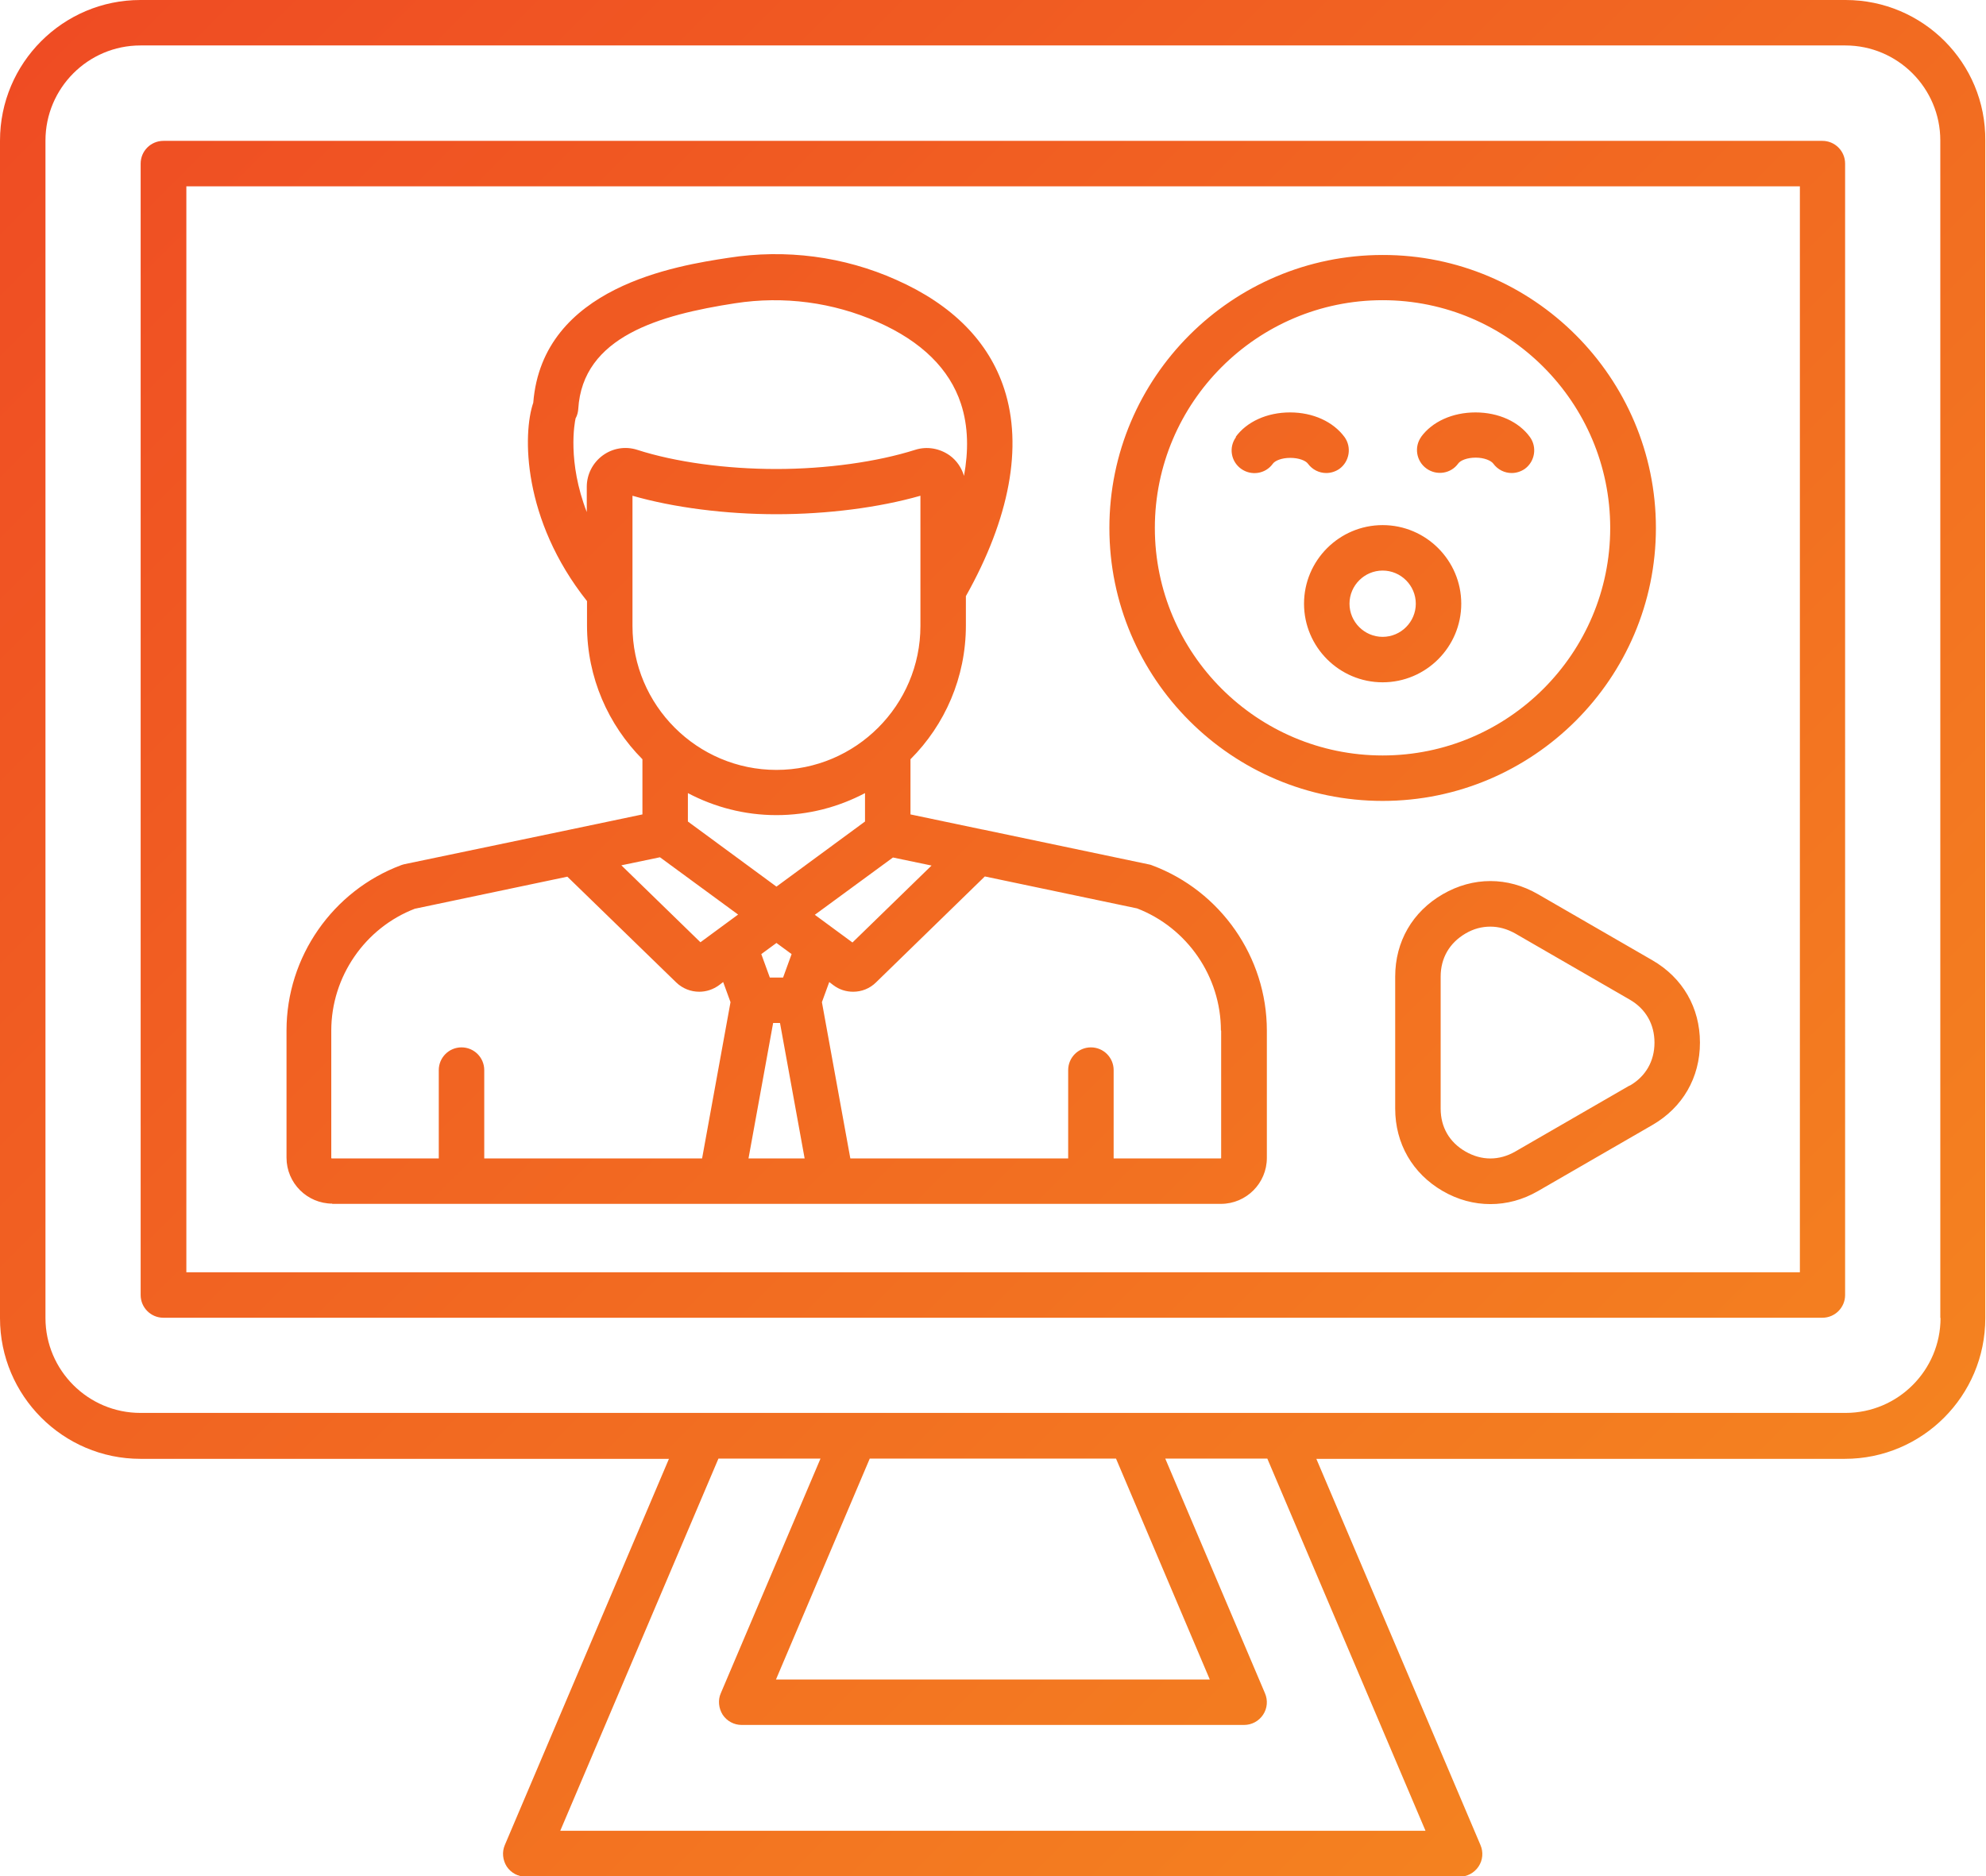
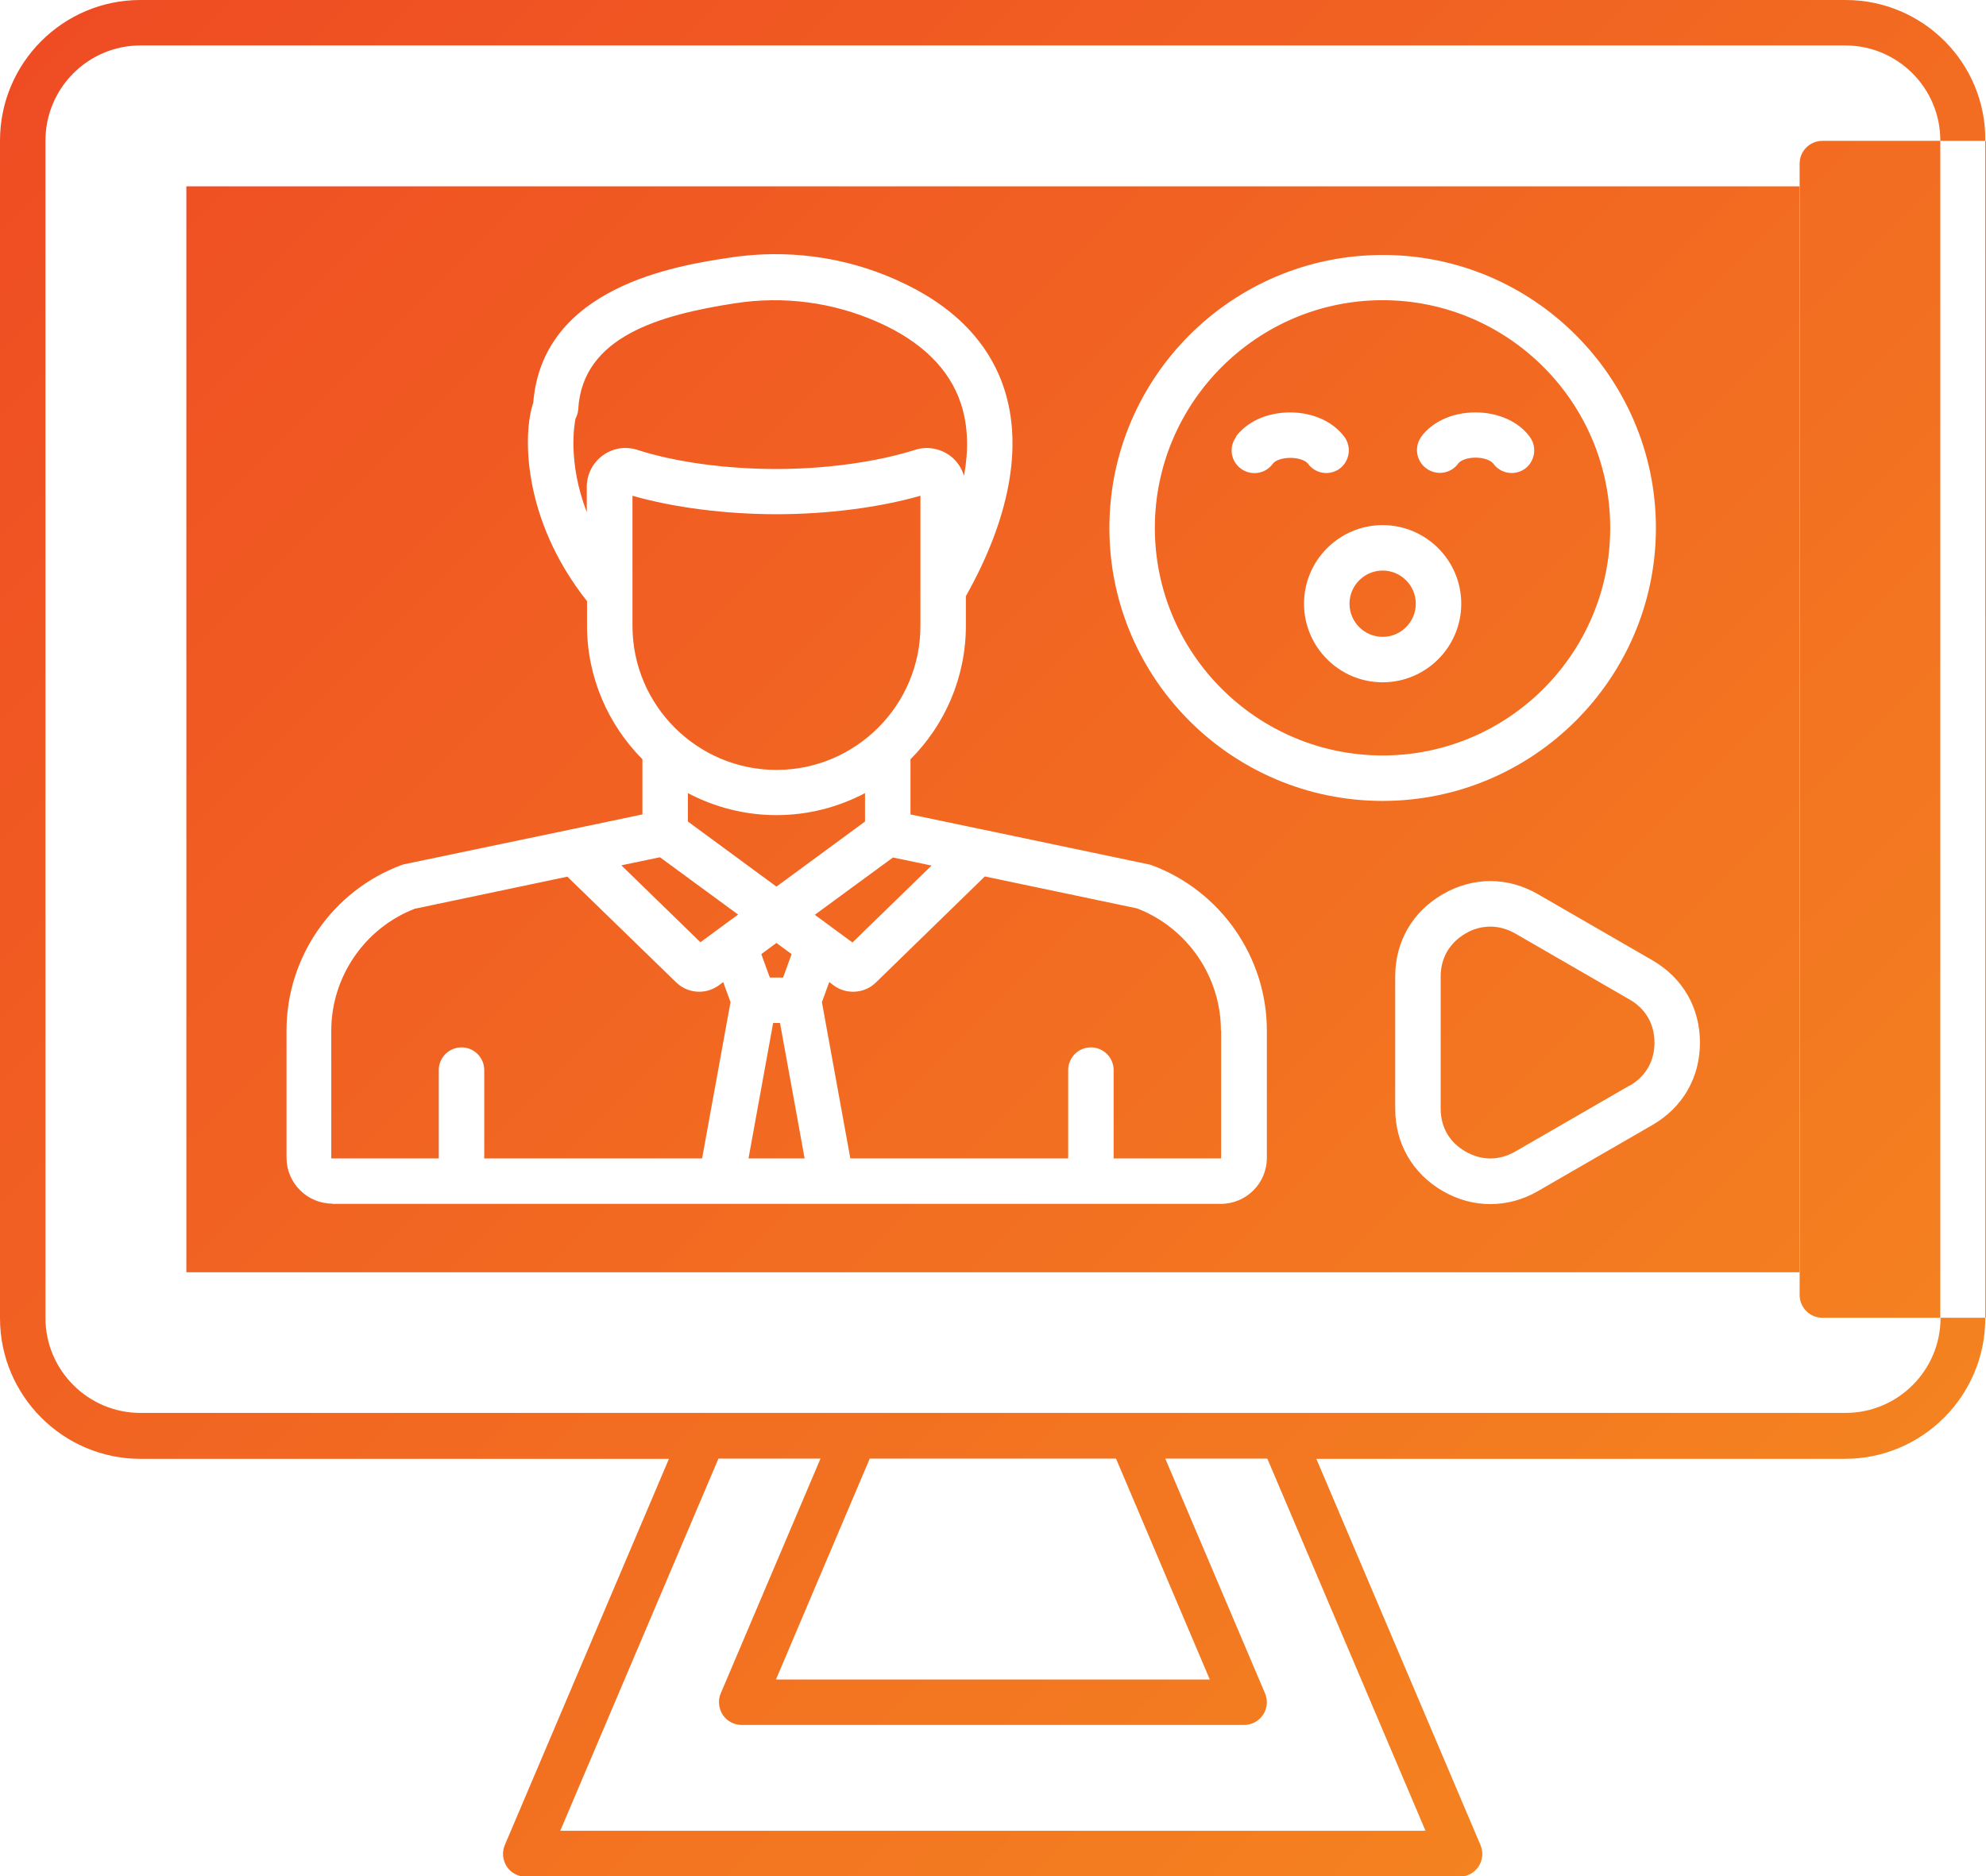
<svg xmlns="http://www.w3.org/2000/svg" id="Layer_2" data-name="Layer 2" viewBox="0 0 83.87 79.25">
  <defs>
    <style>
      .cls-1 {
        fill: url(#linear-gradient);
        fill-rule: evenodd;
      }
    </style>
    <linearGradient id="linear-gradient" x1="-281.97" y1="-2148.92" x2="-212.71" y2="-2079.66" gradientTransform="translate(289.28 2145.09)" gradientUnits="userSpaceOnUse">
      <stop offset="0" stop-color="#ef4c23" />
      <stop offset="1" stop-color="#f48220" />
    </linearGradient>
  </defs>
  <g id="Layer_1-2" data-name="Layer 1">
    <g id="Layer_1-3" data-name="Layer 1">
-       <path class="cls-1" d="M77.94,0H5.93C2.66,0,0,2.66,0,5.94v49.74c0,3.27,2.66,5.94,5.93,5.94h22.32l-6.93,16.31c-.13.3-.09.64.08.91.18.27.48.43.8.43h39.44c.32,0,.62-.16.8-.43.18-.27.21-.61.08-.91l-6.93-16.31h22.32c3.27,0,5.93-2.66,5.93-5.94V5.94C83.87,2.66,81.21,0,77.94,0h0ZM60.2,77.33H23.66l6.68-15.72h4.31l-4.21,9.91c-.13.29-.09.64.08.91.18.27.48.43.8.43h21.22c.32,0,.62-.16.8-.43.18-.27.21-.61.08-.91l-4.21-9.91h4.31l6.68,15.72ZM47.13,61.61l3.96,9.33h-18.32l3.96-9.33h10.39ZM81.95,55.67c0,2.21-1.8,4.01-4.01,4.01H5.93c-2.21,0-4.01-1.8-4.01-4.01V5.94C1.92,3.72,3.72,1.92,5.93,1.92h72c2.21,0,4.01,1.8,4.01,4.01v49.74ZM76.96,5.95H6.9c-.53,0-.96.43-.96.96v47.79c0,.53.43.96.96.96h70.06c.53,0,.96-.43.96-.96V6.91c0-.53-.43-.96-.96-.96h0ZM76,53.74H7.87V7.87h68.14v45.87h0ZM14.02,50.85h37.54c1.07,0,1.94-.87,1.94-1.94v-5.38c0-3.1-1.95-5.9-4.85-6.98-.04-.02-.09-.03-.14-.04l-7-1.47s0,0-.01,0l-3.05-.64v-2.33c1.45-1.45,2.34-3.45,2.34-5.65v-1.24c1.85-3.29,2.41-6.32,1.62-8.75-.65-2-2.19-3.56-4.56-4.61-2.21-.99-4.67-1.31-7.09-.93-2.16.33-7.85,1.21-8.24,6.12-.45,1.31-.47,4.93,2.27,8.38v1.03c0,2.2.9,4.2,2.34,5.65v2.33l-3.05.64s0,0,0,0l-6.99,1.46s-.09.02-.14.04c-2.9,1.08-4.85,3.88-4.85,6.98v5.38c0,1.07.87,1.94,1.94,1.94h0ZM32.79,39.83l.64.47-.36.99h-.56l-.36-.99.64-.47ZM32.64,43.21h.3l1.04,5.72h-2.37l1.04-5.72ZM51.57,43.53v5.38s0,.02-.02.02h-4.52v-3.73c0-.53-.43-.96-.96-.96s-.96.43-.96.96v3.73h-9.2l-1.2-6.6.31-.85.17.13c.25.19.54.28.84.28.35,0,.7-.13.97-.4l4.59-4.47,6.43,1.35c2.12.82,3.54,2.88,3.54,5.16h0ZM39.34,36.56l-3.34,3.25-1.59-1.17,3.3-2.42,1.63.34ZM29.05,34.7v-1.2c1.12.59,2.39.93,3.74.93s2.62-.34,3.74-.93v1.2l-3.74,2.75-3.74-2.75ZM24.32,17.65c.06-.12.09-.24.1-.37.18-3.07,3.45-3.98,6.62-4.47,2.06-.32,4.14-.04,6.02.79,1.86.82,3.04,1.99,3.52,3.45.32.97.32,2.02.13,3.05-.1-.34-.31-.65-.6-.86-.42-.3-.96-.4-1.46-.24-1.61.51-3.75.81-5.87.81s-4.26-.29-5.87-.81c-.5-.16-1.04-.07-1.46.24-.42.31-.67.8-.67,1.32v1.07c-.82-2.12-.52-3.76-.47-3.97h0ZM26.71,20.94c1.74.5,3.93.78,6.08.78s4.33-.28,6.08-.78v5.5c0,3.35-2.73,6.08-6.08,6.08s-6.08-2.73-6.08-6.08v-5.5ZM27.87,36.21l3.3,2.42-1.59,1.17-3.34-3.25,1.63-.34ZM17.54,38.38l6.42-1.35,4.6,4.47c.27.26.62.39.97.39.29,0,.58-.09.84-.28l.17-.13.31.85-1.2,6.6h-9.2v-3.73c0-.53-.43-.96-.96-.96s-.96.43-.96.96v3.73h-4.52s-.02,0-.02-.02v-5.38c0-2.27,1.42-4.34,3.54-5.15h0ZM58.39,33.83c6.36,0,11.54-5.18,11.54-11.53s-5.18-11.54-11.54-11.53c-6.36,0-11.54,5.17-11.54,11.53s5.17,11.53,11.54,11.53ZM58.39,12.68c5.3,0,9.61,4.32,9.61,9.62s-4.31,9.61-9.61,9.61-9.62-4.31-9.62-9.61,4.32-9.62,9.62-9.62h0ZM55.07,25.5c0,1.83,1.49,3.32,3.32,3.32s3.32-1.49,3.32-3.32-1.49-3.32-3.32-3.32-3.32,1.49-3.32,3.32ZM58.39,24.1c.77,0,1.4.63,1.4,1.4s-.63,1.4-1.4,1.4-1.4-.63-1.4-1.4.63-1.4,1.4-1.4ZM52.18,18.46c.47-.65,1.33-1.04,2.3-1.04s1.82.39,2.3,1.04c.31.43.21,1.03-.21,1.34-.17.12-.37.18-.56.18-.3,0-.59-.14-.78-.4-.09-.12-.37-.24-.74-.24s-.65.12-.74.25c-.31.43-.91.52-1.34.21s-.53-.91-.21-1.34h0ZM60.01,18.46c.47-.65,1.33-1.04,2.3-1.04s1.83.39,2.3,1.04c.31.43.21,1.03-.21,1.34-.17.12-.37.18-.56.18-.3,0-.59-.14-.78-.4-.09-.12-.37-.25-.74-.25s-.65.12-.74.25c-.31.43-.91.52-1.34.21-.43-.31-.53-.91-.22-1.34ZM64.95,37.77c-1.28-.74-2.74-.74-4.02,0-1.28.74-2.01,2-2.01,3.48v5.58c0,1.47.73,2.74,2.01,3.48.64.37,1.32.55,2.01.55s1.37-.18,2.01-.55l4.83-2.79c1.28-.74,2.01-2,2.01-3.48s-.73-2.74-2.01-3.48l-4.83-2.79ZM68.82,45.85l-4.83,2.79c-.68.39-1.42.39-2.1,0-.68-.39-1.05-1.03-1.05-1.81v-5.58c0-.78.37-1.42,1.05-1.82.34-.2.69-.29,1.05-.29s.71.1,1.05.29l4.83,2.79c.68.39,1.05,1.04,1.05,1.82,0,.78-.37,1.43-1.05,1.82h0Z" />
+       <path class="cls-1" d="M77.94,0H5.93C2.66,0,0,2.66,0,5.94v49.74c0,3.27,2.66,5.94,5.93,5.94h22.32l-6.93,16.31c-.13.3-.09.64.08.91.18.27.48.43.8.43h39.44c.32,0,.62-.16.8-.43.18-.27.21-.61.08-.91l-6.93-16.31h22.32c3.27,0,5.93-2.66,5.93-5.94V5.94C83.87,2.66,81.21,0,77.94,0h0ZM60.2,77.33H23.66l6.68-15.72h4.31l-4.21,9.91c-.13.29-.09.64.08.91.18.27.48.43.8.43h21.22c.32,0,.62-.16.8-.43.18-.27.21-.61.08-.91l-4.21-9.91h4.31l6.68,15.72ZM47.13,61.61l3.96,9.33h-18.32l3.96-9.33h10.39ZM81.95,55.67c0,2.21-1.8,4.01-4.01,4.01H5.93c-2.21,0-4.01-1.8-4.01-4.01V5.94C1.92,3.72,3.72,1.92,5.93,1.92h72c2.21,0,4.01,1.8,4.01,4.01v49.74ZM76.96,5.95c-.53,0-.96.43-.96.96v47.79c0,.53.43.96.96.96h70.06c.53,0,.96-.43.96-.96V6.91c0-.53-.43-.96-.96-.96h0ZM76,53.74H7.87V7.87h68.14v45.87h0ZM14.02,50.85h37.54c1.07,0,1.94-.87,1.94-1.94v-5.38c0-3.1-1.95-5.9-4.85-6.98-.04-.02-.09-.03-.14-.04l-7-1.47s0,0-.01,0l-3.05-.64v-2.33c1.45-1.45,2.34-3.45,2.34-5.65v-1.24c1.85-3.29,2.41-6.32,1.62-8.75-.65-2-2.19-3.56-4.56-4.61-2.21-.99-4.67-1.31-7.09-.93-2.16.33-7.85,1.21-8.24,6.12-.45,1.31-.47,4.93,2.27,8.38v1.03c0,2.2.9,4.2,2.34,5.65v2.33l-3.05.64s0,0,0,0l-6.99,1.46s-.09.02-.14.04c-2.9,1.08-4.85,3.88-4.85,6.98v5.38c0,1.07.87,1.94,1.94,1.94h0ZM32.79,39.83l.64.47-.36.99h-.56l-.36-.99.64-.47ZM32.64,43.21h.3l1.04,5.72h-2.37l1.04-5.72ZM51.57,43.53v5.38s0,.02-.02.02h-4.52v-3.73c0-.53-.43-.96-.96-.96s-.96.43-.96.96v3.73h-9.2l-1.2-6.6.31-.85.17.13c.25.19.54.28.84.28.35,0,.7-.13.97-.4l4.59-4.47,6.43,1.35c2.12.82,3.54,2.88,3.54,5.16h0ZM39.34,36.56l-3.34,3.25-1.59-1.17,3.3-2.42,1.63.34ZM29.05,34.7v-1.2c1.12.59,2.39.93,3.74.93s2.62-.34,3.74-.93v1.2l-3.74,2.75-3.74-2.75ZM24.32,17.65c.06-.12.09-.24.1-.37.18-3.07,3.45-3.98,6.62-4.47,2.06-.32,4.14-.04,6.02.79,1.86.82,3.04,1.99,3.52,3.45.32.97.32,2.02.13,3.05-.1-.34-.31-.65-.6-.86-.42-.3-.96-.4-1.46-.24-1.61.51-3.75.81-5.87.81s-4.26-.29-5.87-.81c-.5-.16-1.04-.07-1.46.24-.42.31-.67.8-.67,1.32v1.07c-.82-2.12-.52-3.76-.47-3.97h0ZM26.71,20.94c1.74.5,3.93.78,6.08.78s4.33-.28,6.08-.78v5.5c0,3.35-2.73,6.08-6.08,6.08s-6.08-2.73-6.08-6.08v-5.5ZM27.87,36.21l3.3,2.42-1.59,1.17-3.34-3.25,1.63-.34ZM17.54,38.38l6.42-1.35,4.6,4.47c.27.26.62.39.97.39.29,0,.58-.09.84-.28l.17-.13.31.85-1.2,6.6h-9.2v-3.73c0-.53-.43-.96-.96-.96s-.96.43-.96.96v3.73h-4.52s-.02,0-.02-.02v-5.38c0-2.27,1.42-4.34,3.54-5.15h0ZM58.39,33.83c6.36,0,11.54-5.18,11.54-11.53s-5.18-11.54-11.54-11.53c-6.36,0-11.54,5.17-11.54,11.53s5.17,11.53,11.54,11.53ZM58.39,12.68c5.3,0,9.61,4.32,9.61,9.62s-4.31,9.61-9.61,9.61-9.62-4.31-9.62-9.61,4.32-9.62,9.62-9.62h0ZM55.07,25.5c0,1.83,1.49,3.32,3.32,3.32s3.32-1.49,3.32-3.32-1.49-3.32-3.32-3.32-3.32,1.49-3.32,3.32ZM58.39,24.1c.77,0,1.4.63,1.4,1.4s-.63,1.4-1.4,1.4-1.4-.63-1.4-1.4.63-1.4,1.4-1.4ZM52.18,18.46c.47-.65,1.33-1.04,2.3-1.04s1.82.39,2.3,1.04c.31.43.21,1.03-.21,1.34-.17.12-.37.18-.56.18-.3,0-.59-.14-.78-.4-.09-.12-.37-.24-.74-.24s-.65.12-.74.25c-.31.43-.91.52-1.34.21s-.53-.91-.21-1.34h0ZM60.01,18.46c.47-.65,1.33-1.04,2.3-1.04s1.83.39,2.3,1.04c.31.43.21,1.03-.21,1.34-.17.12-.37.18-.56.18-.3,0-.59-.14-.78-.4-.09-.12-.37-.25-.74-.25s-.65.12-.74.25c-.31.43-.91.52-1.34.21-.43-.31-.53-.91-.22-1.34ZM64.95,37.77c-1.28-.74-2.74-.74-4.02,0-1.28.74-2.01,2-2.01,3.48v5.58c0,1.47.73,2.74,2.01,3.48.64.37,1.32.55,2.01.55s1.37-.18,2.01-.55l4.83-2.79c1.28-.74,2.01-2,2.01-3.48s-.73-2.74-2.01-3.48l-4.83-2.79ZM68.82,45.85l-4.83,2.79c-.68.39-1.42.39-2.1,0-.68-.39-1.05-1.03-1.05-1.81v-5.58c0-.78.37-1.42,1.05-1.82.34-.2.69-.29,1.05-.29s.71.1,1.05.29l4.83,2.79c.68.39,1.05,1.04,1.05,1.82,0,.78-.37,1.43-1.05,1.82h0Z" />
    </g>
  </g>
</svg>